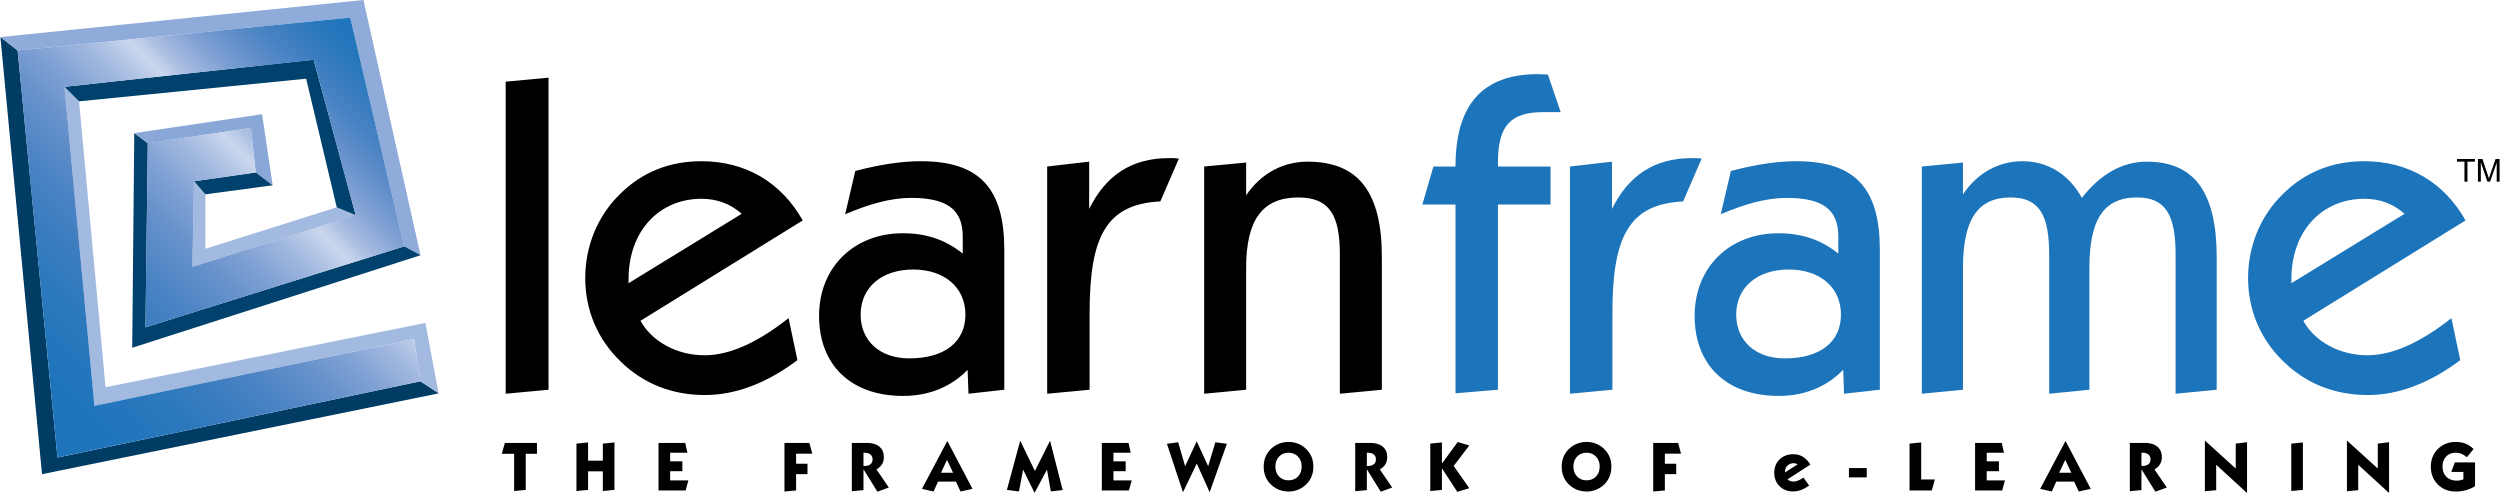
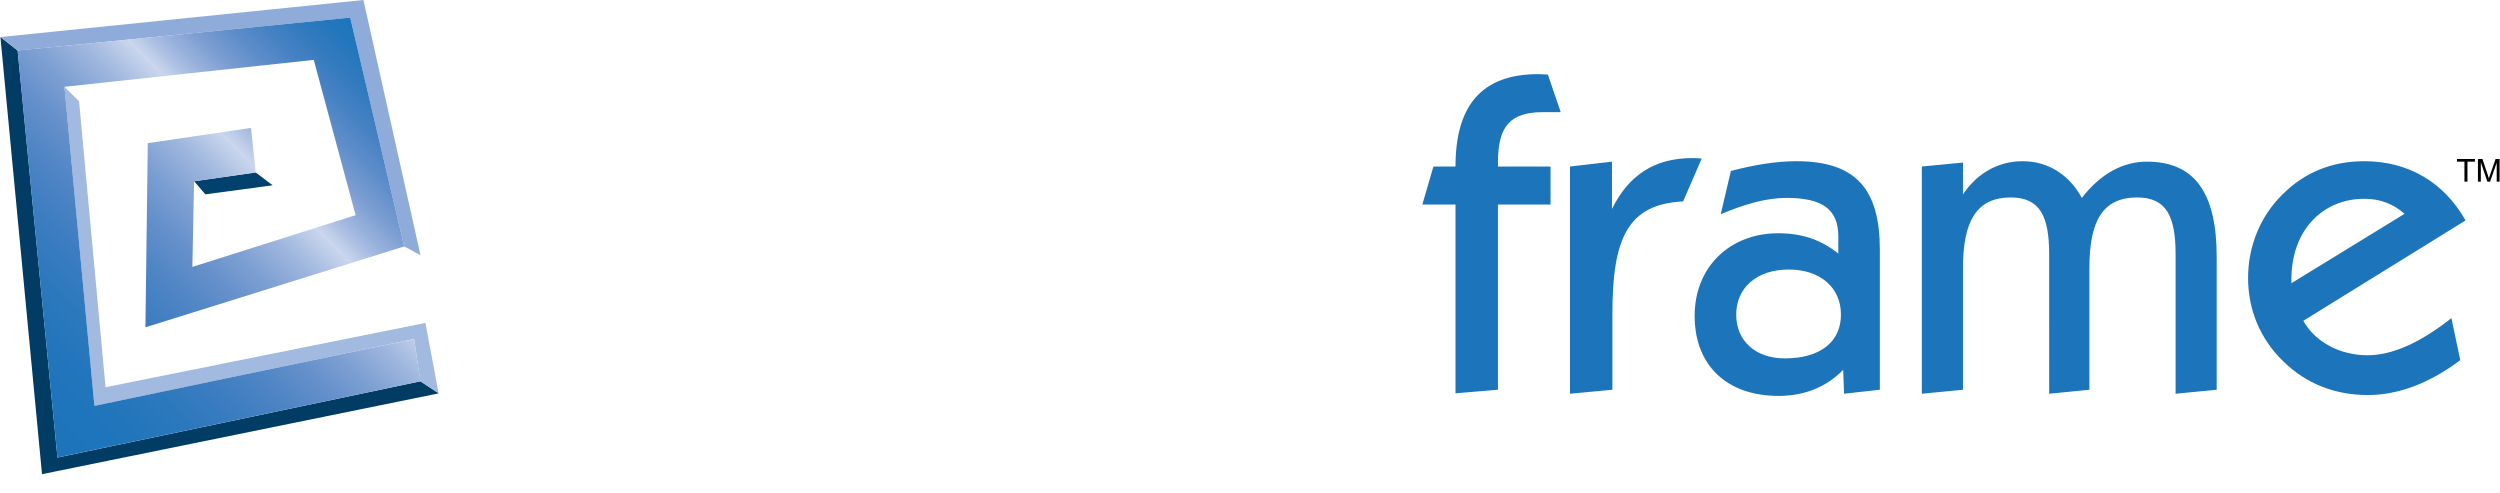
<svg xmlns="http://www.w3.org/2000/svg" width="2500" height="493" viewBox="0 0 946.972 186.805">
  <path fill="#003c64" d="M0 14.043l6.525 5.107 15.092 154.219 137.515-28.889 6.965 4.567-150.336 30.625z" />
  <path fill="#a2b9e0" d="M24.242 32.881l11.36 120.961 121.133-25.403 2.397 16.041 6.908 4.51-4.996-26.633-121.212 24.36L29.8 38.398z" />
  <path fill="#8eabd9" d="M0 14.043l6.55 5.107L132.547 6.668l20.431 86.689 6.201 3.336L137.547 0z" />
-   <path fill="#a2b9e0" d="M73.412 68.682l4.246 4.964v20.631l49.858-15.759 7.255 3.054-62.046 19.563z" />
-   <path fill="#00426d" d="M134.653 81.555l-15.93-58.774-.063-.176-.091.01-.076-.281-.109.303-94.118 10.259 5.534 5.502 86.043-8.576 11.595 48.727zM49.957 131.766l109.26-35.067-6.239-3.342-98.014 30.661.887-69.748-5.131-3.836-.781 81.279-.048.074.047-.016v.024z" />
-   <path fill="#8aa8d7" d="M50.72 50.434l5.131 3.865 39.071-5.822 1.8 16.865 6.438 4.865-4.012-26.937z" />
+   <path fill="#8aa8d7" d="M50.72 50.434z" />
  <path fill="#00426d" d="M73.4 68.668l4.258 4.978 25.502-3.439-6.438-4.865z" />
  <linearGradient id="a" gradientUnits="userSpaceOnUse" x1="-3506.467" y1="-3809.898" x2="-3364.831" y2="-3951.535" gradientTransform="translate(3511.5 3969.5)">
    <stop offset="0" stop-color="#1c74bb" />
    <stop offset=".132" stop-color="#2075bb" />
    <stop offset=".228" stop-color="#2c78bd" />
    <stop offset=".312" stop-color="#3c7dc0" />
    <stop offset=".39" stop-color="#4f85c5" />
    <stop offset=".463" stop-color="#6691cb" />
    <stop offset=".533" stop-color="#81a2d4" />
    <stop offset=".599" stop-color="#a1b8df" />
    <stop offset=".663" stop-color="#cad6ed" />
    <stop offset=".704" stop-color="#a5bae1" />
    <stop offset=".757" stop-color="#7fa0d3" />
    <stop offset=".81" stop-color="#608eca" />
    <stop offset=".861" stop-color="#4782c3" />
    <stop offset=".911" stop-color="#327abe" />
    <stop offset=".958" stop-color="#2276bc" />
    <stop offset="1" stop-color="#1c74bb" />
  </linearGradient>
  <path fill="url(#a)" d="M21.614 173.354l137.555-28.889-2.444-16-121.111 25.334L24.26 32.895l94.465-10.207 15.855 58.847-61.855 19.596.667-32.443 23.333-3.334-1.778-16.889-39.111 5.777-.889 69.779 98.05-30.644L132.545 6.67 6.503 19.131z" />
-   <path d="M191.448 30.936l16.244-1.51V147.68l-16.244 1.512V30.936zM238.012 107.314v-1.512c0-18.592 11.891-30.477 27.633-30.477 5.865 0 10.889 1.84 15.242 5.689l-42.875 26.3zm63.985 29.145l-3.35-15.914c-11.895 9.379-22.447 14.068-31.824 14.068-10.553 0-19.934-5.191-24.291-13.061l61.477-38.027c-8.215-14.562-21.775-22.441-38.363-22.441-12.223 0-22.609 4.189-30.988 12.568-8.373 8.203-13.061 19.592-13.061 31.652 0 12.229 4.688 23.289 13.4 31.658 8.543 8.379 19.428 12.721 31.992 12.721 11.558.001 23.449-4.511 35.008-13.224zM325.95 119.213c0-10.219 7.871-17.09 19.93-17.09 11.729 0 19.768 6.701 19.768 17.09 0 10.209-7.711 16.582-21.279 16.582-11.224 0-18.419-6.709-18.419-16.582zm40.531 20.93l.338 9.049 13.566-1.512V94.756c0-23.119-9.049-33.672-31.664-33.672-7.535 0-15.738 1.34-24.793 3.689l-3.844 16.412c9.047-3.854 17.244-6.199 24.957-6.199 13.564 0 19.592 4.35 19.592 14.568v6.531c-6.697-5.354-13.896-7.699-22.775-7.699-18.086 0-31.658 12.559-31.658 31.324 0 18.592 12.061 30.312 31.828 30.312 9.715.001 18.09-3.35 24.453-9.879zM396.631 63.094l15.914-1.84v17.918c6.363-12.896 16.242-19.266 30.312-19.266 1.176 0 2.344 0 3.686.17l-7.031 16.248c-20.943 1.008-26.807 13.902-26.807 42.551v28.805l-16.074 1.512V63.094zM456.118 63.094l15.908-1.5v12.391c5.693-8.371 14.072-12.73 23.283-12.73 19.426 0 28.139 11.723 28.139 36.176v50.25l-15.916 1.512V96.426c0-14.57-3.68-21.607-15.738-21.607-13.738 0-19.768 8.707-19.768 26.635v46.227l-15.908 1.512V63.094z" />
  <g fill="#1c74bb">
    <path d="M591.215 42.486h-6.533c-12.557 0-17.244 5.201-17.244 19.107v1.5h19.928V77.5h-19.928v70.18l-16.082 1.346V77.5h-12.564l4.189-14.406h8.375c0-23.449 10.213-35 31.322-35 1.168 0 2.508.154 3.676.154l4.861 14.238zM594.731 63.094l15.914-1.84v17.918c6.363-12.896 16.254-19.266 30.318-19.266 1.17 0 2.35 0 3.674.17l-7.033 16.248c-20.936 1.008-26.799 13.902-26.799 42.551v28.805l-16.074 1.512V63.094zM657.715 119.213c0-10.219 7.863-17.09 19.932-17.09 11.727 0 19.76 6.701 19.76 17.09 0 10.209-7.701 16.582-21.271 16.582-11.221 0-18.421-6.709-18.421-16.582zm40.53 20.93l.34 9.049 13.559-1.512V94.756c0-23.119-9.037-33.672-31.654-33.672-7.535 0-15.744 1.34-24.783 3.689l-3.857 16.412c9.049-3.854 17.252-6.199 24.963-6.199 13.559 0 19.594 4.35 19.594 14.568v6.531c-6.699-5.354-13.91-7.699-22.787-7.699-18.084 0-31.652 12.559-31.652 31.324 0 18.592 12.059 30.312 31.826 30.312 9.718.001 18.091-3.35 24.451-9.879zM728.055 63.094l15.588-1.5v12.059c5.354-8.039 13.4-12.568 22.604-12.568 9.551 0 17.596 5.021 22.443 13.902 7.031-9.051 15.414-13.732 24.627-13.732 18.088 0 26.465 11.723 26.465 36.176v50.25l-15.574 1.512V96.426c0-14.57-3.525-21.607-14.572-21.607-12.902 0-18.088 8.707-18.088 26.635v46.227l-15.246 1.512V96.426c0-14.57-3.52-21.607-14.576-21.607-12.729 0-18.082 8.707-18.082 26.635v46.227l-15.588 1.512V63.094zM868.088 107.314v-1.512c0-18.592 11.891-30.477 27.629-30.477 5.869 0 10.896 1.84 15.252 5.689l-42.881 26.3zm63.985 29.145l-3.35-15.914c-11.896 9.379-22.449 14.068-31.83 14.068-10.553 0-19.928-5.191-24.291-13.061l61.48-38.027c-8.219-14.562-21.779-22.441-38.365-22.441-12.225 0-22.605 4.189-30.984 12.568-8.373 8.203-13.061 19.592-13.061 31.652 0 12.229 4.688 23.289 13.4 31.658 8.537 8.379 19.422 12.721 31.992 12.721 11.561.001 23.454-4.511 35.009-13.224z" />
  </g>
-   <path d="M199.059 171.961v13.672l-4.406.422v-14.094h-4.688l1.188-4.125h12.156v4.125h-4.25zM218.267 186.055v-17.969l4.406-.438v6.906h5.594v-6.469l4.406-.438v17.983l-4.406.423v-7.469h-5.594v7.046l-4.406.425zM249.366 185.836v-18h10.125l.812 3.719h-6.531v3.25h4.625v3.75h-4.625v3.469h6.906l-1.031 3.812h-10.281zM297.092 186.242v-18.406h9.438l1.094 4.062h-6.125v3.812h4.312v3.938h-4.312v6.188l-4.407.406zM322.619 186.127v-18.291h5.654c2.047 0 3.637.472 4.771 1.414 1.133.943 1.7 2.264 1.7 3.963 0 1.032-.228 1.926-.684 2.684-.456.756-1.161 1.41-2.115 1.959l4.691 6.886-4.336 1.563-5.274-8.5v7.904l-4.407.418zm4.406-14.572v5h.382c.968 0 1.719-.217 2.253-.652.535-.434.802-1.048.802-1.842 0-.801-.272-1.42-.815-1.854-.543-.436-1.315-.652-2.317-.652h-.305zM349.189 185.236l9.6-18.15 9.557 18.15-4.543 1.006-1.739-3.75h-6.79l-1.688 3.75-4.397-1.006zm7.202-6.119h4.582l-2.285-4.855-2.297 4.855zM381.373 185.633l5.046-18.641 5.567 11.459 5.745-11.459 4.767 18.691-4.474.527-1.462-8.255-4.703 8.786-4.347-8.786-1.563 8.255-4.576-.577zM417.339 185.836v-18h10.125l.812 3.719h-6.531v3.25h4.625v3.75h-4.625v3.469h6.906l-1.031 3.812h-10.281zM442.006 168.157l4.269-.571 2.626 9.074 4.391-9.449 4.34 9.449 2.728-9.074 4.365.571-6.522 18.366-4.885-10.879-5.229 10.879-6.083-18.366zM478.681 176.833c0-1.396.241-2.665.723-3.812a8.667 8.667 0 0 1 2.157-3.037 9.39 9.39 0 0 1 3-1.883 9.669 9.669 0 0 1 3.521-.641 9.7 9.7 0 0 1 3.532.641 9.237 9.237 0 0 1 2.987 1.883c.964.896 1.688 1.916 2.17 3.057.481 1.142.723 2.405.723 3.792s-.243 2.659-.729 3.817-1.207 2.181-2.163 3.068a9.263 9.263 0 0 1-2.987 1.877 9.685 9.685 0 0 1-3.532.646 9.672 9.672 0 0 1-3.521-.641 9.355 9.355 0 0 1-3-1.883 8.644 8.644 0 0 1-2.157-3.043c-.483-1.149-.724-2.429-.724-3.841zm9.401 5.159c1.464 0 2.658-.482 3.585-1.448s1.39-2.22 1.39-3.765c0-1.535-.465-2.789-1.396-3.764-.931-.974-2.124-1.461-3.579-1.461-1.456 0-2.646.487-3.573 1.461-.927.975-1.39 2.229-1.39 3.764 0 1.545.463 2.799 1.39 3.765s2.116 1.448 3.573 1.448zM513.354 186.127v-18.291h5.653c2.047 0 3.638.472 4.771 1.414 1.133.943 1.7 2.264 1.7 3.963 0 1.032-.229 1.926-.685 2.684-.456.756-1.161 1.41-2.115 1.959l4.691 6.886-4.337 1.563-5.273-8.5v7.904l-4.405.418zm4.406-14.572v5h.382c.968 0 1.719-.217 2.253-.652.535-.434.803-1.048.803-1.842 0-.801-.272-1.42-.815-1.854-.543-.436-1.315-.652-2.316-.652h-.307zM541.8 186.065v-17.983l4.406-.438v8.01l5.991-8.162 4.384 1.301-5.916 7.751 5.916 8.45-4.548 1.369-5.827-8.942v8.208l-4.406.436zM591.602 176.833c0-1.396.241-2.665.723-3.812a8.667 8.667 0 0 1 2.157-3.037 9.39 9.39 0 0 1 3-1.883 9.669 9.669 0 0 1 3.521-.641 9.7 9.7 0 0 1 3.532.641 9.237 9.237 0 0 1 2.987 1.883c.964.896 1.688 1.916 2.17 3.057.481 1.142.723 2.405.723 3.792s-.243 2.659-.729 3.817-1.207 2.181-2.163 3.068a9.263 9.263 0 0 1-2.987 1.877 9.685 9.685 0 0 1-3.532.646 9.672 9.672 0 0 1-3.521-.641 9.355 9.355 0 0 1-3-1.883 8.644 8.644 0 0 1-2.157-3.043c-.483-1.149-.724-2.429-.724-3.841zm9.4 5.159c1.464 0 2.658-.482 3.585-1.448s1.39-2.22 1.39-3.765c0-1.535-.465-2.789-1.396-3.764-.931-.974-2.124-1.461-3.579-1.461-1.456 0-2.646.487-3.573 1.461-.927.975-1.39 2.229-1.39 3.764 0 1.545.463 2.799 1.39 3.765s2.117 1.448 3.573 1.448zM626.275 186.242v-18.406h9.438l1.094 4.062h-6.125v3.812h4.312v3.938h-4.312v6.188l-4.407.406zM685.334 183.974c-1.009.746-2.021 1.306-3.038 1.679a8.887 8.887 0 0 1-3.075.559c-2.051 0-3.743-.664-5.077-1.993-1.335-1.329-2.002-3.014-2.002-5.054 0-2.082.674-3.777 2.021-5.085s3.093-1.962 5.236-1.962c1.339 0 2.532.32 3.583.959 1.051.641 2 1.629 2.848 2.969l-8.686 5.584a3.5 3.5 0 0 0 1.061.631c.367.135.768.201 1.199.201.533 0 1.113-.123 1.74-.371.626-.248 1.312-.625 2.057-1.129l2.133 3.012zm-4.342-8.031a2.91 2.91 0 0 0-1.498-.42c-.949 0-1.734.31-2.355.928-.623.618-.934 1.402-.934 2.35v.203l4.787-3.061zM700.431 180.898v-3.531h6.75v3.531h-6.75zM723.396 185.836v-17.75l4.406-.438v14.031h5.188l-1.156 4.156h-8.438zM748.231 185.836v-18h10.125l.812 3.719h-6.531v3.25h4.625v3.75h-4.625v3.469h6.906l-1.031 3.812h-10.281zM772.898 185.236l9.6-18.15 9.557 18.15-4.543 1.006-1.739-3.75h-6.79l-1.688 3.75-4.397-1.006zm7.201-6.119h4.582l-2.285-4.855-2.297 4.855zM806.863 186.127v-18.291h5.654c2.047 0 3.637.472 4.771 1.414 1.134.943 1.7 2.264 1.7 3.963 0 1.032-.228 1.926-.684 2.684-.456.756-1.161 1.41-2.115 1.959l4.69 6.886-4.336 1.563-5.274-8.5v7.904l-4.406.418zm4.406-14.572v5h.382c.968 0 1.719-.217 2.254-.652.534-.434.802-1.048.802-1.842 0-.801-.271-1.42-.814-1.854-.543-.436-1.315-.652-2.317-.652h-.307zM835.309 186.148V166.93l11.688 10.596v-9.439l4.281-.531v19.25l-11.688-10.713v9.643l-4.281.412zM868.039 186.055v-17.969l4.406-.438v17.984l-4.406.423zM889.128 186.148V166.93l11.688 10.596v-9.439l4.281-.531v19.25l-11.688-10.713v9.643l-4.281.412zM934.592 173.242c-.703-.574-1.401-1-2.096-1.275a5.863 5.863 0 0 0-2.172-.412c-1.482 0-2.681.482-3.595 1.445-.915.965-1.372 2.229-1.372 3.791 0 1.615.493 2.906 1.479 3.875.985.967 2.295 1.451 3.928 1.451.406 0 .816-.04 1.23-.121.415-.08.838-.205 1.27-.375v-2.785h-4.594l1.344-3.625h7.656v9.032a13.821 13.821 0 0 1-3.479 1.493 14.524 14.524 0 0 1-3.86.506c-1.296 0-2.496-.209-3.601-.627a8.944 8.944 0 0 1-2.978-1.871 8.71 8.71 0 0 1-2.114-3.068c-.479-1.167-.718-2.447-.718-3.843 0-1.387.243-2.663.73-3.83s1.205-2.189 2.153-3.069a8.985 8.985 0 0 1 2.974-1.852c1.101-.414 2.287-.621 3.558-.621 1.381 0 2.628.221 3.742.661 1.113.44 2.124 1.114 3.03 2.021l-2.515 3.099z" />
  <g>
    <path d="M933.658 68.836v-7.578h-2.828v-1.016h6.797v1.016h-2.828v7.578h-1.141zM938.769 68.836v-8.594h1.702l2.036 6.082c.188.566.324.99.41 1.271.099-.312.252-.771.461-1.377l2.076-5.977h1.518v8.594h-1.094v-7.188l-2.511 7.188h-1.024l-2.48-7.312v7.312h-1.094z" />
  </g>
</svg>